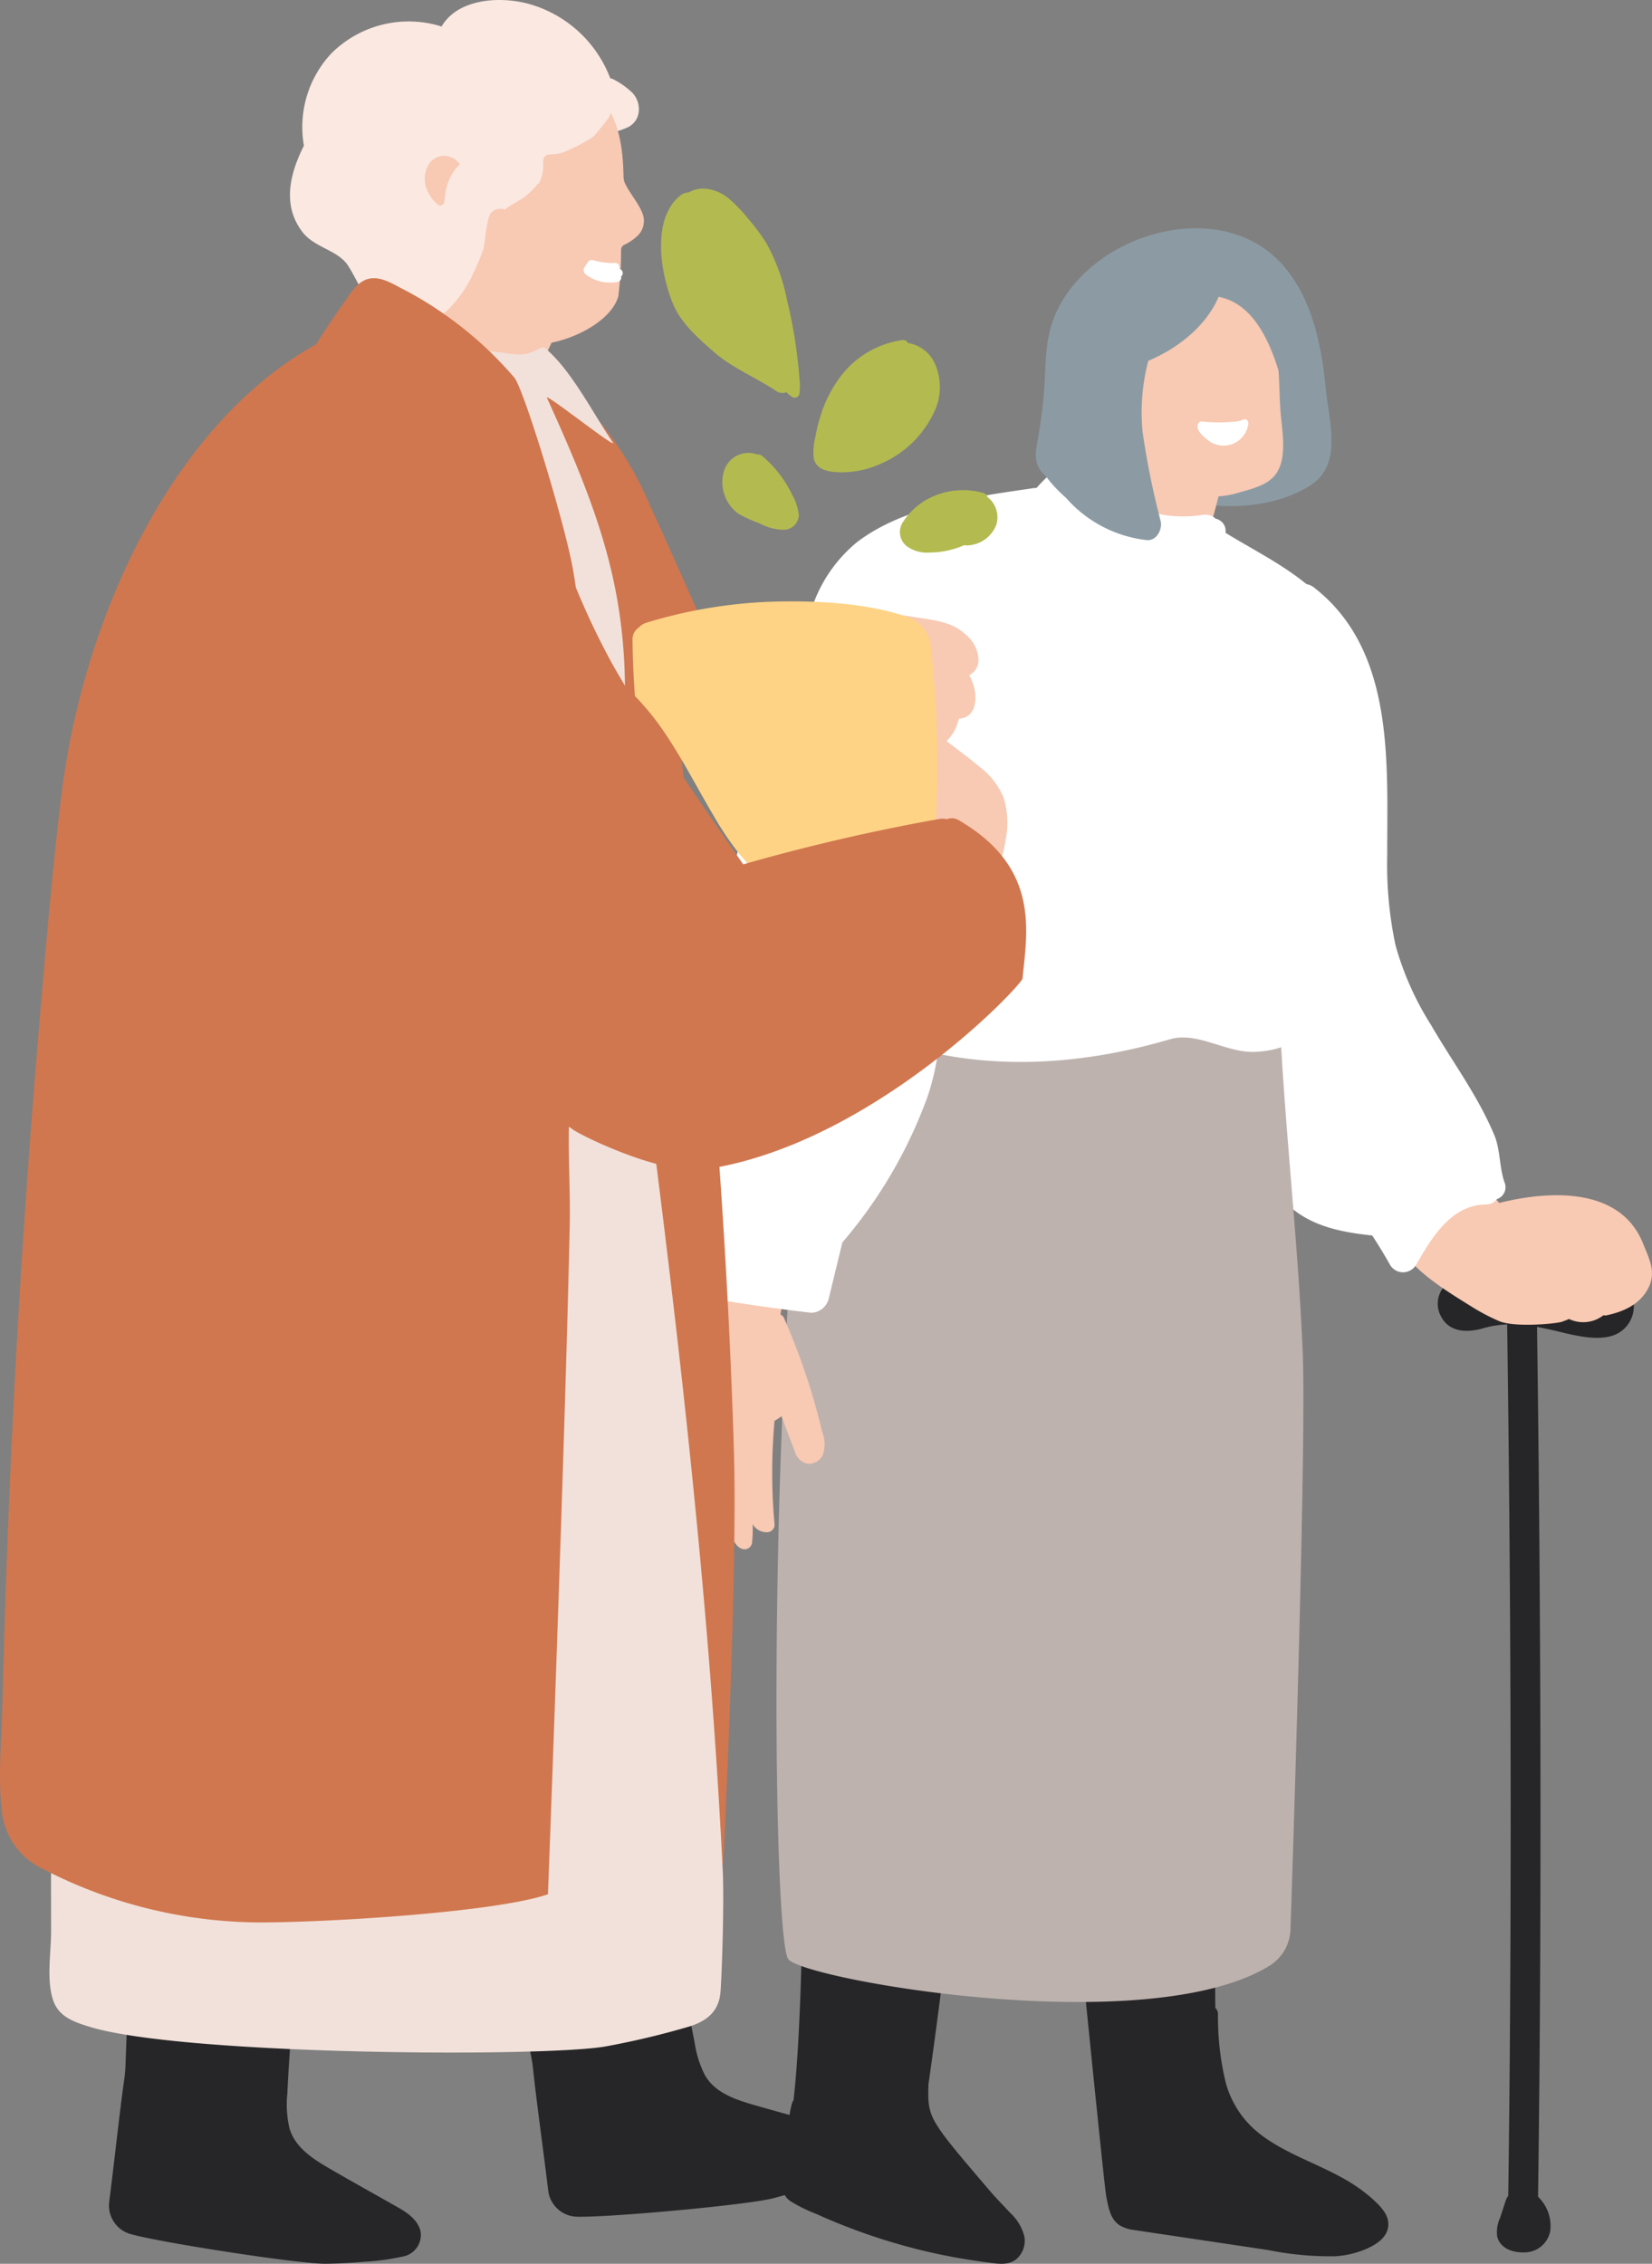
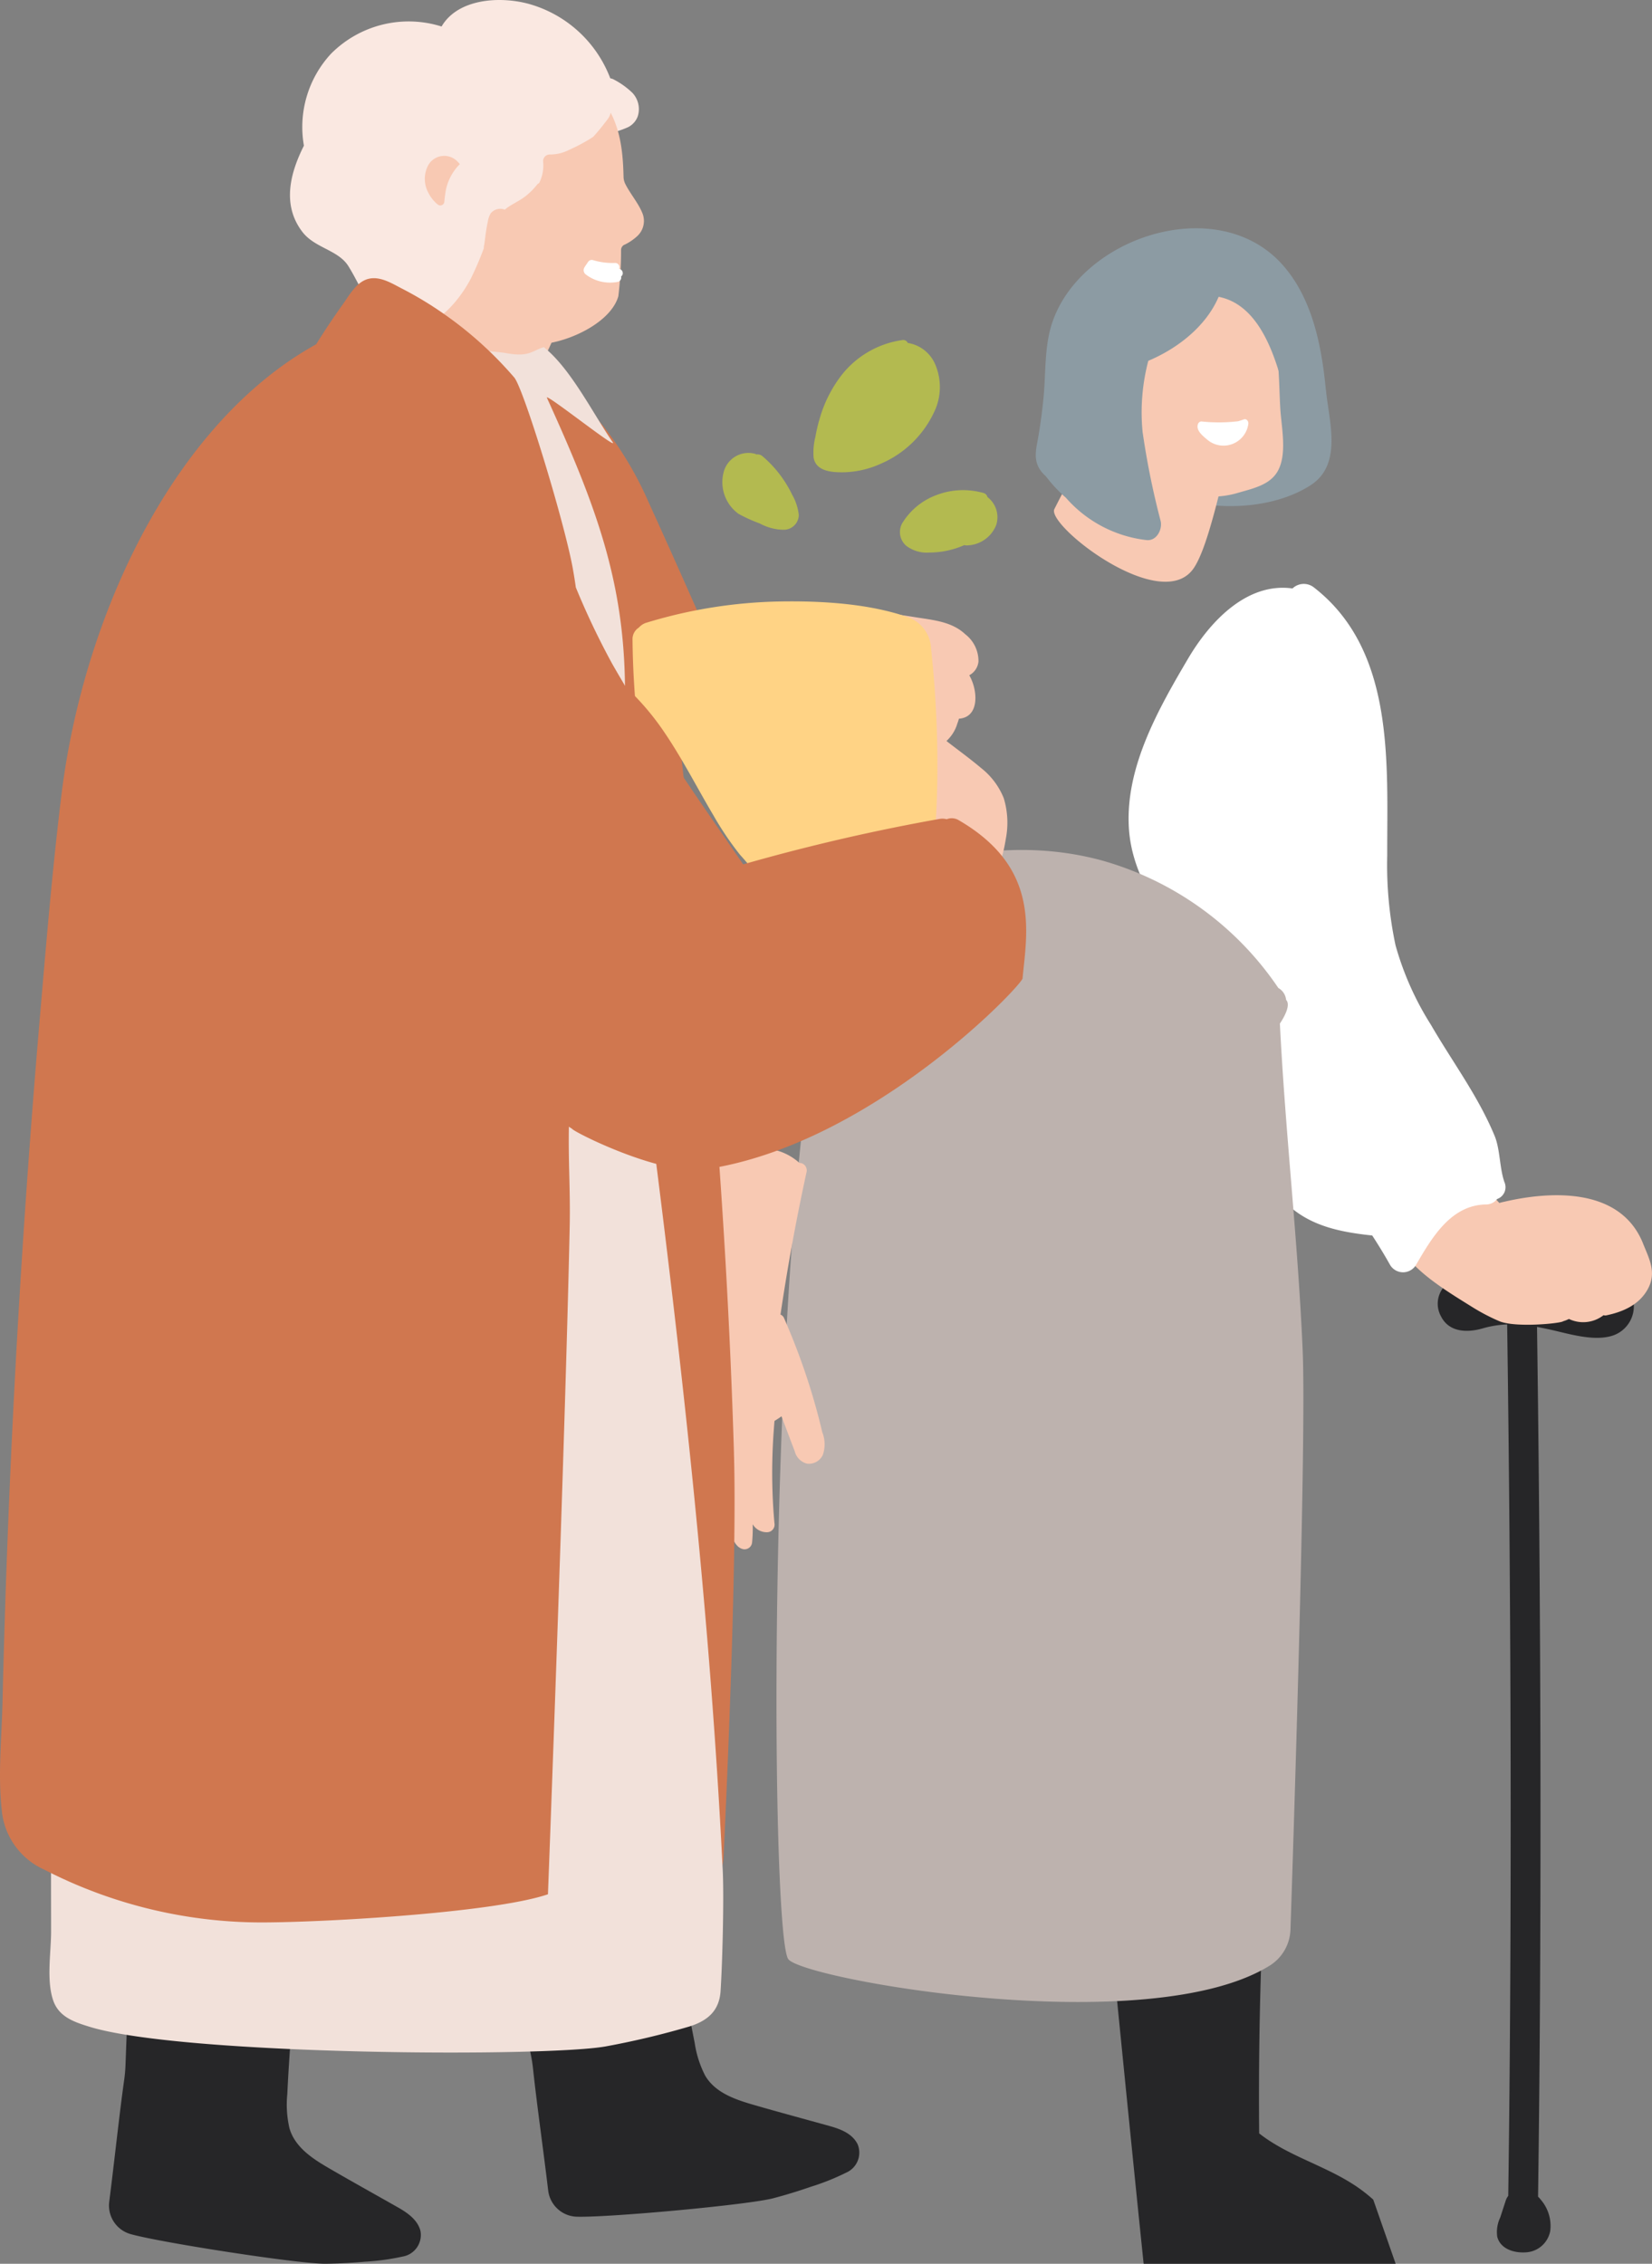
<svg xmlns="http://www.w3.org/2000/svg" data-name="3" viewBox="0 0 219 300">
  <rect x="0" y="0" width="219" height="300" fill="#808080" stroke="none" />
  <defs>
    <clipPath id="a">
      <path fill="none" d="M0 0h219v300H0z" data-name="長方形 218" />
    </clipPath>
  </defs>
  <g clip-path="url(#a)" data-name="グループ 4282">
    <path fill="#262628" d="M216.486 172.182c-.483-2.352-2.516-3.677-4.768-4.069-5.692-.99-12.057-.094-17.693 1.216a2.486 2.486 0 0 0-.948.132 3.447 3.447 0 0 0-2.055 4.971c1.06 2.134 3.468 2.2 5.487 1.62a13.634 13.634 0 0 1 3.291-.535c.514 36.448.656 79.032.143 115.48a2.164 2.164 0 0 0-.335.633l-.732 2.246a4.47 4.47 0 0 0-.387 2.569c.449 1.627 2.261 2.143 3.772 2.042a3.472 3.472 0 0 0 3.245-2.82 5.291 5.291 0 0 0-1.246-4.151 2.556 2.556 0 0 0-.365-.4c.513-36.377.373-78.891-.137-115.268a45.93 45.93 0 0 1 1.808.37c2.442.542 5.619 1.55 8.105.816a4.092 4.092 0 0 0 2.814-4.857" data-name="パス 3906" />
    <path fill="#f8c9b3" d="M217.801 164.759c-3.665-9.062-16.4-5.962-18.829-5.4a2.123 2.123 0 0 0-.2.069 37.1 37.1 0 0 1-3.529-4.332 2.806 2.806 0 0 0-.277-.345 2.07 2.07 0 0 0-2.955-2.2c-3.674 1.912-6.687 5.717-6.969 9.956-.292 4.388 5.837 8.033 10.122 10.7a26.291 26.291 0 0 0 3.571 1.87c2.135.911 8.235.3 8.491.016a4.6 4.6 0 0 0 .764-.3 4.38 4.38 0 0 0 4.585-.5.84.84 0 0 0 .3.035c2.3-.469 4.443-1.419 5.576-3.513 1.182-2.184.2-3.938-.653-6.055" data-name="パス 3907" />
    <path fill="#8c9ba3" d="M175.761 51.635c-.554-5.815-1.811-12.271-5.9-16.72-8.625-9.375-26.52-3.506-30.357 7.805-1.043 3.075-.857 6.426-1.136 9.619a69.644 69.644 0 0 1-.732 5.59c-.218 1.283-.594 2.581-.033 3.825 1.057 2.344 4.466 3.043 6.7 3.662a31.638 31.638 0 0 0 11.421 1.092 9.657 9.657 0 0 1 1.633-.073 10.384 10.384 0 0 1 1.211.2c4.836.959 10.939.4 15.168-2.328 4.284-2.761 2.433-8.484 2.034-12.674" data-name="パス 3908" />
    <path fill="#fff" d="M199.448 156.689c-.668-1.86-.562-4.357-1.317-6.176-2.192-5.285-5.562-9.743-8.442-14.711A39.521 39.521 0 0 1 185 125.269a51.1 51.1 0 0 1-1.1-11.884c-.031-12.17 1.087-27.175-9.747-35.558a2.161 2.161 0 0 0-2.81.156c-6.041-.844-10.935 4.363-13.845 9.3-3.92 6.654-8.284 14.313-7.855 22.3.414 7.7 5.817 13.03 9.021 19.635 3.448 7.109 4.1 15.181 7 22.49 1.343 3.382 3.172 6.692 6.177 8.878 2.947 2.144 6.523 2.763 10.07 3.145a67.235 67.235 0 0 1 2.378 3.917 2 2 0 0 0 3.415 0c2.076-3.56 4.6-7.949 9.273-8.03a1.837 1.837 0 0 0 1.484-.718 1.659 1.659 0 0 0 .989-2.213" data-name="パス 3909" />
-     <path fill="#262628" d="M182.048 291.502a20.059 20.059 0 0 0-2.886-2.175c-3.92-2.464-8.577-3.726-12.239-6.607a12.823 12.823 0 0 1-4.427-6.708 36.778 36.778 0 0 1-1.031-9.094 1.165 1.165 0 0 0-.355-.833q-.092-10.147.2-20.292.146-4.969.387-9.934a1.1 1.1 0 0 0-1.218-1.184.936.936 0 0 0-.458-.454 31.366 31.366 0 0 0-16.258-2.425 1.305 1.305 0 0 0-1.214 1.02 1.194 1.194 0 0 0-.469-.094 1.243 1.243 0 0 0-1.236 1.232c1.3 13.4 5.521 55.733 5.807 57.123s.507 3.035 1.825 3.855a4.844 4.844 0 0 0 1.863.595c.895.138 1.791.267 2.687.4l4.885.729 10.136 1.513a41.819 41.819 0 0 0 8.86.839 12.449 12.449 0 0 0 4.181-.96c1.277-.555 2.736-1.443 2.935-2.947s-.959-2.667-1.976-3.6" data-name="パス 3910" />
-     <path fill="#262628" d="M135.773 296.294a6.4 6.4 0 0 0-1.873-3.061c-.873-.948-1.789-1.857-2.626-2.836-8.3-9.714-8.3-9.714-8.195-14.184 1.764-12.108 3.635-28.685 5.4-40.793l1.88-12.9a1.562 1.562 0 0 0-.131-.925 1.207 1.207 0 0 0-.225-2.245 37.069 37.069 0 0 0-20.534 1.427 1.283 1.283 0 0 0-2.329.638c-.843 15.525-.339 42.749-1.946 56.942-.47.175-1.223 6.829-1.428 9.667-.1 1.409-.293 2.759 1.017 3.68a20.672 20.672 0 0 0 3.412 1.684 79.959 79.959 0 0 0 14.956 5.056c2.571.59 5.17 1.042 7.786 1.38 1.251.162 2.626.433 3.72-.375a3.19 3.19 0 0 0 1.116-3.154" data-name="パス 3911" />
+     <path fill="#262628" d="M182.048 291.502a20.059 20.059 0 0 0-2.886-2.175c-3.92-2.464-8.577-3.726-12.239-6.607q-.092-10.147.2-20.292.146-4.969.387-9.934a1.1 1.1 0 0 0-1.218-1.184.936.936 0 0 0-.458-.454 31.366 31.366 0 0 0-16.258-2.425 1.305 1.305 0 0 0-1.214 1.02 1.194 1.194 0 0 0-.469-.094 1.243 1.243 0 0 0-1.236 1.232c1.3 13.4 5.521 55.733 5.807 57.123s.507 3.035 1.825 3.855a4.844 4.844 0 0 0 1.863.595c.895.138 1.791.267 2.687.4l4.885.729 10.136 1.513a41.819 41.819 0 0 0 8.86.839 12.449 12.449 0 0 0 4.181-.96c1.277-.555 2.736-1.443 2.935-2.947s-.959-2.667-1.976-3.6" data-name="パス 3910" />
    <path fill="#bdb2ae" d="M172.695 179.058c-.635-14.765-2.284-28.649-3.025-43.408.376-.574 1.418-2.229.92-3.019-.033-.052-.068-.1-.1-.152a2.017 2.017 0 0 0-1.023-1.546 41.906 41.906 0 0 0-23.605-16.961c-10.892-2.876-22.161-.889-32.4 3.994a1.524 1.524 0 0 0-1.41.73 1.784 1.784 0 0 0-.555 1.981c-10.028 30.922-9.557 135.222-7.007 138.939 1.846 2.691 47.917 10.875 63.923.815a5.87 5.87 0 0 0 2.663-4.794c.423-12.622 2.119-64.879 1.616-76.579" data-name="パス 3912" />
    <path fill="#f8c9b3" d="M161.057 57.658a27.481 27.481 0 0 0-3.374-2.3 16.16 16.16 0 0 1-3.425-3.139 2.729 2.729 0 0 0-3.605-.206 2.6 2.6 0 0 0-2.778 1.209 162.6 162.6 0 0 0-8.1 14.242c-1.08 2.143 14.234 14.126 18.487 7.812 1.742-2.586 3.261-9.548 4.516-14.441a2.59 2.59 0 0 0-1.719-3.176" data-name="パス 3913" />
    <path fill="#f8c9b3" d="M169.726 54.166c-.286-4.748.068-10.2-3.05-14.139-5.886-7.435-13.129-5.353-13.726-4.632-4.744 1.356-8.371 6.581-9.076 11.181-.788 5.147 1.138 11.344 5.322 14.733a2.411 2.411 0 0 0 1.278 1.525c4.1 2.174 8.936 3.865 13.591 2.494 1.979-.583 4.227-1.022 5.289-2.841 1.324-2.268.521-5.838.372-8.321" data-name="パス 3914" />
-     <path fill="#fff" d="M176.511 80.73c-3.672-4.611-9.132-7.1-14.053-10.124a1.635 1.635 0 0 0-1.29-1.858 2 2 0 0 0-1.748-.514 16.008 16.008 0 0 1-15.476-6.338 2.007 2.007 0 0 0-2.705-.707 23.2 23.2 0 0 0-3.834 3.478 2.227 2.227 0 0 0-.383.019c-7.686 1.131-17.121 2.313-23.465 7.205a19 19 0 0 0-6.063 9.123c-1.39 3.923-4.37 14.087-4.37 14.087s1.122 22.835 3.041 33.18a9.183 9.183 0 0 0 4.38 6.232c6.334 3.728 21.468 9.977 44.557 3.214 3.645-1.067 7.433 1.828 11.274 1.669 2.849-.118 6.3-1.115 7.474-3.992a17.575 17.575 0 0 0 .722-5.241q.245-3.34.318-6.69c.095-4.429-.051-8.854-.392-13.27.242-.57 5.275-11.958 5.346-12.689.577-5.951.569-11.881-3.333-16.781" data-name="パス 3915" />
    <path fill="#f8c9b3" d="M109.023 189.871q-.354-1.513-.764-3.013-.789-2.887-1.777-5.715-1.145-3.273-2.537-6.451a.854.854 0 0 0-.478-.479q1.4-9.462 3.44-18.813a1.014 1.014 0 0 0-.63-1.245.924.924 0 0 0-.3-.039 7.456 7.456 0 0 0-4.552-1.913c-1.933-.212-3.923.088-5.818-.431-.02-.005-.038-.005-.057-.01a.923.923 0 0 0-.438-.3 1 1 0 0 0-1.248.629c-3.357 15.279-6.715 33.656-2.127 47.906a.829.829 0 0 0 .388.517 4.586 4.586 0 0 0 .536.11 1.264 1.264 0 0 1 .576.572 2.928 2.928 0 0 0 2.541 1.552.986.986 0 0 1 .438 0c.851.3.925 2.125 2.188 2.522a1 1 0 0 0 1.3-.889 19.811 19.811 0 0 0 .078-2.378 2.176 2.176 0 0 0 1.87 1.053 1.009 1.009 0 0 0 1.013-1.2 74.8 74.8 0 0 1-.279-8.332q.044-2.06.2-4.115c.028-.365.053-.732.084-1.1.318-.195.63-.4.934-.616.583 1.546 1.163 3.093 1.753 4.636a2.252 2.252 0 0 0 1.62 1.636 2.031 2.031 0 0 0 2.1-1.154 4.315 4.315 0 0 0-.042-2.939" data-name="パス 3916" />
-     <path fill="#fff" d="M121.25 68.613c-6.254 1.167-11.118 6.835-13.763 13.016-1.513 3.536-3.9 8.963-4.792 12.714-1 4.2-11.144 38.4-11.854 57.362a86.76 86.76 0 0 0-1.525 8.008 98.344 98.344 0 0 0-.63 5.577c-.113 1.367-.481 3.165.1 4.462 1.2 2.669 5.879 2.418 8.206 2.779q5.26.817 10.544 1.442a2.455 2.455 0 0 0 2.332-1.9l1.8-7.423a62.079 62.079 0 0 0 11.3-19.341c3.02-8.9 1.281-18.244 3.458-27.276 2.217-9.2 6.395-17.738 7.318-27.291.774-8.016-11.532-22.312-12.5-22.132" data-name="パス 3917" />
    <path fill="#f8c9b3" d="M149.215 50.221a6.488 6.488 0 0 0-2.559-2.812 2.3 2.3 0 0 0-3.477 2.036 7.047 7.047 0 0 0 4.04 6.128c1.252.579 3.077-.08 2.975-1.7a9.6 9.6 0 0 0-.979-3.651" data-name="パス 3918" />
    <path fill="#8c9ba3" d="M168.614 38.387a17.907 17.907 0 0 0-3.941-4.317 4.98 4.98 0 0 0-3.347-.965 2.231 2.231 0 0 0-.655-.175 2.146 2.146 0 0 0-2.346-1.482c-5.522.788-11.175 3.722-14.429 8.347-3.393 4.823-4.37 11.872-4.685 17.712a1.956 1.956 0 0 0-1.272 1.723 6.053 6.053 0 0 0 .759 3.951 18.231 18.231 0 0 0 2.6 2.775 16.729 16.729 0 0 0 10.663 5.614c1.354.173 2.15-1.391 1.907-2.5a105.755 105.755 0 0 1-2.4-11.839 26.93 26.93 0 0 1 .758-9.416c4-1.681 7.689-4.65 9.325-8.479 4.809.933 6.962 6.39 8.186 10.594a.748.748 0 0 0 1.43 0 14.68 14.68 0 0 0-2.551-11.547" data-name="パス 3919" />
    <path fill="#fff" d="M164.878 55.584a7.481 7.481 0 0 1-.76.244 21.782 21.782 0 0 1-4.839.027.5.5 0 0 0-.477.362c-.272.814.628 1.533 1.176 1.995a3.325 3.325 0 0 0 5.508-2.022c.059-.329-.223-.755-.608-.606" data-name="パス 3920" />
    <path fill="#f8c9b3" d="M128.794 90.085a7.804 7.804 0 0 0-.3-.6 2.316 2.316 0 0 0 1.219-1.817 4.493 4.493 0 0 0-1.755-3.62c-1.805-1.7-4.3-1.876-6.691-2.265-2.876-.467-5.916-.859-8.742-.181a1.275 1.275 0 0 0-.7.47 1.684 1.684 0 0 0-1.753.982c-.775 2.053-1.584 4.1-2.269 6.186a14.856 14.856 0 0 0-.924 6.363 1.733 1.733 0 0 0 1.875 1.521 1.677 1.677 0 0 0 .8-.318 16.868 16.868 0 0 1 5.109 1.369 15.533 15.533 0 0 1 2.371 1.307c.727.5 1.383 1.089 2.124 1.564a4.205 4.205 0 0 0 2.74.8 3.483 3.483 0 0 0 2.583-1.868 6.771 6.771 0 0 0 .628-1.562 2.452 2.452 0 0 0 .378-.235 5.1 5.1 0 0 0 1.421-2.284c.082-.218.154-.435.216-.652 2.643-.2 2.453-3.4 1.665-5.158" data-name="パス 3921" />
    <path fill="#d0774f" d="M95.373 87.602c-3.076-6.977-6.154-13.956-9.321-20.893a46.744 46.744 0 0 0-6.117-10.292 66.835 66.835 0 0 0-6.025-6.321 42.126 42.126 0 0 0-.78-1.507 1.254 1.254 0 0 0-1.578-.616c-1.3-.673-2.884 1.089-1.66 2.228q.854.795 1.706 1.594c2.8 5.8 4.251 12.178 5.892 18.374l2.949 11.124c.815 3.074 1.665 6.27 3.626 8.844a9.693 9.693 0 0 0 7.633 4.024 6.106 6.106 0 0 0 4.174-1.516c1.477-1.535.2-3.463-.5-5.043" data-name="パス 3922" />
    <path fill="#d0774f" d="M97.302 192.63c-1.017-34.034-4.037-67.392-8-101.228-1.468-12.545-5.218-27.965-12.528-36.37 0 0 1.332-6.085-8.031-10.054-13.34-5.657-16.593 15.945-18.157 25.655a255.751 255.751 0 0 0-3.249 44.585c.235 15.157 1.607 30.312 2.787 45.418 1.16 14.847 2.534 29.683 4.628 44.431 1.843 12.984 12.735 48.445 14.548 43.066 4.924 3.53 14.62 1.948 21.914 2.332a4.455 4.455 0 0 0 4.7-4.228c.543-11.411 1.791-39.977 1.384-53.607" data-name="パス 3923" />
    <path fill="#f8c9b3" d="M72.11 32.531a14.966 14.966 0 0 0-10.484-5.92 1.767 1.767 0 0 0-1.986 2.249 2.061 2.061 0 0 0-2.671.746q-5.825 9.335-12.576 18.121c-1.079 1.4.268 2.757 1.74 2.851a2.233 2.233 0 0 0 .746.329 32.872 32.872 0 0 1 15.837 8.85 2.077 2.077 0 0 0 3.265-.43 2 2 0 0 0 .934-1.061c2.2-5.719 5.817-10.866 7.694-16.708.019-.06.022-.114.036-.172 2.04-2.955-.445-6.285-2.535-8.849" data-name="パス 3924" />
    <path fill="#262628" d="M55.742 295.658c-.375-1.5-1.755-2.431-3.023-3.15-3.009-1.706-6.036-3.386-9.027-5.123-2.175-1.263-4.574-2.78-5.316-5.333a13.855 13.855 0 0 1-.291-4.529c.082-1.748.188-3.5.306-5.242q.8-11.876 2.6-23.657a1.454 1.454 0 0 0-.987-1.734 1.392 1.392 0 0 0-1.751 1.106c-2.161-1.224-4.932-1.446-7.32-1.646a82.684 82.684 0 0 0-9.89-.038 1.468 1.468 0 0 0-.567.132c0-1.755-2.758-1.736-2.825.056l-1.011 27.111a19.946 19.946 0 0 1-.18 2.04c-.66 4.682-1.321 11-1.981 16.136a3.932 3.932 0 0 0 2.832 4.279c4.009 1.132 22.4 3.978 25.867 3.93a66.291 66.291 0 0 0 5.177-.269 31.511 31.511 0 0 0 5.021-.683 2.9 2.9 0 0 0 2.365-3.389" data-name="パス 3925" />
    <path fill="#262628" d="M113.636 284.058c-.731-1.368-2.295-1.934-3.7-2.324-3.335-.927-6.68-1.824-10-2.785-2.417-.7-5.114-1.589-6.456-3.887a13.862 13.862 0 0 1-1.385-4.323 257.544 257.544 0 0 1-.98-5.159q-2.114-11.715-3.243-23.577a1.457 1.457 0 0 0-1.38-1.443c-.73-.016-1.607.681-1.429 1.5-2.394-.665-5.137-.209-7.5.175a82.686 82.686 0 0 0-9.6 2.356 1.458 1.458 0 0 0-.518.266c-.423-1.7-3.1-1.017-2.726.737l5.622 26.544a19.907 19.907 0 0 1 .322 2.023c.5 4.7 1.4 10.994 2.008 16.133a3.939 3.939 0 0 0 3.8 3.468c4.164.128 22.7-1.562 26.051-2.449q2.506-.662 4.956-1.514a31.4 31.4 0 0 0 4.7-1.878 2.891 2.891 0 0 0 1.469-3.86" data-name="パス 3926" />
    <path fill="#f2e1da" d="M95.807 247.795q-.318-6.4-.732-12.8-.772-11.962-1.84-23.9c-1.428-16.114-3.206-32.194-5.167-48.252-2.142-17.547-4.5-35.067-6.866-52.586 4.153-26.118.206-37.973-8.712-57.57 0-.494 9.561 7.122 8.73 5.912-2.556-3.722-5.519-9.665-9.016-12.5a.784.784 0 0 1-.092-.1c-1.609.483-1.95 1.353-4.971.806-1.538-.278-3.259-.155-4.677-.878a19.7 19.7 0 0 0-14.852 6.789c-3.989 4.7-6.047 10.966-8.375 16.584q-8.211 19.824-14.433 40.392a442 442 0 0 0-16.673 83.506c-1.616 15.965-1.34 58.442-1.357 62.834-.011 2.784-.638 6.4.278 9.068.751 2.187 2.781 2.865 4.812 3.491 12.463 3.847 61.377 4.045 68.662 2.561a108.29 108.29 0 0 0 10.848-2.592c2.4-.754 3.974-2.049 4.149-4.693.246-3.732.47-12.338.285-16.069" data-name="パス 3927" />
    <path fill="#fae8e1" d="M83.782 12.253a10.451 10.451 0 0 0-2.372-1.694 1.406 1.406 0 0 0-1.588 2.312 6.986 6.986 0 0 1-.63 1.055 7.15 7.15 0 0 1-1.01 1.008 6.971 6.971 0 0 1-.945.582 1.4 1.4 0 0 0 .836 2.6 1.763 1.763 0 0 0 .7.016 23.581 23.581 0 0 0 2.878-.692 11.181 11.181 0 0 0 1.614-.589 2.6 2.6 0 0 0 1.278-1.432 3.144 3.144 0 0 0-.758-3.167" data-name="パス 3928" />
    <path fill="#f8c9b3" d="M85.115 28.139c-.547-1.291-1.6-2.512-2.227-3.773a2.218 2.218 0 0 1-.227-.936c-.07-3.308-.42-6.627-2.275-9.472a17.878 17.878 0 0 0-9.719-6.964 1.553 1.553 0 0 0-.224-.047 1.66 1.66 0 0 0-1.007-.438 15.075 15.075 0 0 0-13.292 6.338 14.688 14.688 0 0 0 3.787 20.047c.4.283 1.288 3.432 1.712 3.818 2.94 2.675 4.232 7.906 8.164 8.8 3.41.774 10.981-2.122 12.164-6.251a49.751 49.751 0 0 0 .361-6.142.772.772 0 0 1 .521-.717 6.887 6.887 0 0 0 1.668-1.152 2.732 2.732 0 0 0 .594-3.109" data-name="パス 3929" />
    <path fill="#fff" d="M82.141 35.646c-.023-.007-.047-.011-.069-.018a.544.544 0 0 0 .046-.219.571.571 0 0 0-.566-.564 8.937 8.937 0 0 1-2.962-.38.579.579 0 0 0-.639.259c-.158.238-.334.473-.476.721a.7.7 0 0 0 .193.936 5.2 5.2 0 0 0 1.331.733 5.346 5.346 0 0 0 2.933.231.569.569 0 0 0 .4-.694.633.633 0 0 0 .209-.311.576.576 0 0 0-.4-.694" data-name="パス 3930" />
    <path fill="#fae8e1" d="M80.868 10.289A16.215 16.215 0 0 0 70.091.513c-3.91-1.061-9.42-.664-11.554 3a14.511 14.511 0 0 0-14.664 3.619 14.294 14.294 0 0 0-3.584 12.172c-1.85 3.668-2.928 7.886-.194 11.44 1.638 2.129 4.742 2.379 6.084 4.519 1.506 2.4 2.387 5.084 4.694 6.942 4.631 3.73 9.391-1.216 11.505-5.215a40.364 40.364 0 0 0 1.765-4.106.994.994 0 0 1 .016-.289c.068-.311.1-.631.144-.947a24.61 24.61 0 0 1 .4-2.453 2.785 2.785 0 0 1 .35-.927 1.641 1.641 0 0 1 1.867-.482c.8-.692 1.761-1.034 2.69-1.741a9.2 9.2 0 0 0 1.646-1.645c.073-.045.144-.1.217-.143a5.151 5.151 0 0 0 .522-2.9.89.89 0 0 1 .888-.885 5.459 5.459 0 0 0 2.542-.6 23.985 23.985 0 0 0 2.485-1.281c.258-.152.5-.307.742-.468a30.92 30.92 0 0 0 1.973-2.427c.75-1.031.743-4.17.242-5.411" data-name="パス 3931" />
    <path fill="#f8c9b3" d="M133.066 105.782a9.645 9.645 0 0 0-2.987-3.987c-1.44-1.216-2.975-2.33-4.466-3.483a1.494 1.494 0 0 0-1.84-.131 1.318 1.318 0 0 0-1.515 1.351 39.122 39.122 0 0 1-.518 7.3q-.313 1.834-.793 3.634a31.341 31.341 0 0 0-1.054 3.615c-.394 2.859 3.39 3.32 5.429 3.675a9.487 9.487 0 0 0 3.719.227 2.993 2.993 0 0 0 1.109-.55 1.366 1.366 0 0 0 1.467-.664 19.757 19.757 0 0 0 1.709-5.542 11.2 11.2 0 0 0-.26-5.445" data-name="パス 3932" />
    <path fill="#f8c9b3" d="M59.026 25.701a6.694 6.694 0 0 1 1.933-3.947 3.57 3.57 0 0 0-.329-.364 2.434 2.434 0 0 0-3.837.465 3.834 3.834 0 0 0 .036 3.769 4.515 4.515 0 0 0 1.217 1.488.532.532 0 0 0 .858-.379c.028-.348.068-.692.122-1.031" data-name="パス 3933" />
    <path fill="#d0774f" d="M104.987 124.067c-2.659-4.021-5.4-7.985-8.144-11.951-5.451-7.889-10.907-15.789-15.667-24.114a101.291 101.291 0 0 1-4.84-10.155q-.176-1.251-.4-2.5c-1.122-6.2-6.526-23.868-7.762-25.317a49.839 49.839 0 0 0-9.327-8.427 47.574 47.574 0 0 0-5.576-3.366c-1.3-.67-2.905-1.688-4.46-1.275-1.58.419-2.5 2.167-3.379 3.388a98.98 98.98 0 0 0-3.522 5.278C23.053 56.051 11.045 81.552 8.137 105.411c-1.2 9.83-2.022 19.718-2.864 29.583q-2.594 30.373-3.934 60.833-.656 14.945-1.011 29.9c-.11 4.627-.613 9.485-.1 14.093a9.57 9.57 0 0 0 5.619 7.939 62.994 62.994 0 0 0 29.824 7c8.914-.088 30.106-1.377 36.97-3.726 0 0 2.266-59.6 2.882-88.494.1-4.9-.208-8.666-.1-13.569 5.7 3.4 13.251 6.177 19.949 4.923 7.624-1.427 13.71-10.01 14.071-17.943.2-4.45-2.082-8.295-4.453-11.879" data-name="パス 3934" />
    <path fill="#ffd385" d="M123.438 86.022a4.657 4.657 0 0 0-3.4-4.344c-5.133-1.72-11.3-2.062-16.7-1.968a64.352 64.352 0 0 0-17.6 2.8 2.187 2.187 0 0 0-1.05.662 1.808 1.808 0 0 0-.836 1.6q.037 3.742.32 7.469a34.71 34.71 0 0 1 4.009 4.968c2.353 3.484 4.256 7.241 6.4 10.85a41.042 41.042 0 0 0 3.5 5.192 42.777 42.777 0 0 1 4.2 5.475.7.7 0 0 1 .1.469 68.924 68.924 0 0 0 19.69-3.262 2.045 2.045 0 0 0 1.488-2.265c.172-.262 1.577-11.89-.123-27.641" data-name="パス 3935" />
    <path fill="#d0774f" d="M135.557 129.624c.618-6.282 2.314-14.732-8.56-20.986a1.788 1.788 0 0 0-1.5-.07 2.081 2.081 0 0 0-.943-.045 261.592 261.592 0 0 0-34.537 8.615c-.063.02-.114.051-.173.076a2.037 2.037 0 0 0-2.184.791c-4.169 5.718-9.63 10.577-12.531 17.142-1.675 3.79-3.92 11.749.7 14.434.131.394 11.742 6.248 17.6 5.39 22.2-3.251 42.354-24.722 42.136-25.346" data-name="パス 3936" />
-     <path fill="#b3ba50" d="M105.976 50.197a40.797 40.797 0 0 0-.188-2.123 65.223 65.223 0 0 0-1.446-8.267 25.956 25.956 0 0 0-2.746-7.584 25.691 25.691 0 0 0-2.275-3.073 20.964 20.964 0 0 0-2.558-2.708 5.683 5.683 0 0 0-3.327-1.443 3.884 3.884 0 0 0-2.159.511 1.75 1.75 0 0 0-1.076.391c-3.966 3.145-2.569 10.726-.892 14.578 1.059 2.434 3.359 4.44 5.374 6.2 2.445 2.131 5.511 3.327 8.186 5.121a1.436 1.436 0 0 0 1.408.175 2.418 2.418 0 0 0 .689.592.626.626 0 0 0 1.008-.393 7.475 7.475 0 0 0 .005-1.973" data-name="パス 3937" />
    <path fill="#b3ba50" d="M123.927 48.175a4.737 4.737 0 0 0-3.586-2.725.653.653 0 0 0-.73-.382 12.444 12.444 0 0 0-8.451 5.195 17.016 17.016 0 0 0-2.451 5.052 21.8 21.8 0 0 0-.619 2.595 8.464 8.464 0 0 0-.235 2.707c.294 1.87 2.464 1.992 4 1.972a12.556 12.556 0 0 0 4.932-1.145 13.823 13.823 0 0 0 7.266-7.326 7.629 7.629 0 0 0-.124-5.942" data-name="パス 3938" />
    <path fill="#b3ba50" d="M130.904 65.868a.747.747 0 0 0-.579-.55 9.863 9.863 0 0 0-6.166.283 8.947 8.947 0 0 0-4.554 3.74 2.4 2.4 0 0 0 .525 2.982 4.508 4.508 0 0 0 3.106.9 11.526 11.526 0 0 0 4.61-.988.827.827 0 0 0 .35.043 4.268 4.268 0 0 0 3.879-2.732 3.367 3.367 0 0 0-1.171-3.676" data-name="パス 3939" />
    <path fill="#b3ba50" d="M104.999 65.532a15.456 15.456 0 0 0-3.933-5.083.943.943 0 0 0-.786-.221 1 1 0 0 0-.191-.092 3.394 3.394 0 0 0-4.162 2.453 5.186 5.186 0 0 0 1.968 5.5 20.475 20.475 0 0 0 2.822 1.281 6.771 6.771 0 0 0 3.1.834 2 2 0 0 0 2.078-1.926 6.789 6.789 0 0 0-.9-2.745" data-name="パス 3940" />
  </g>
</svg>